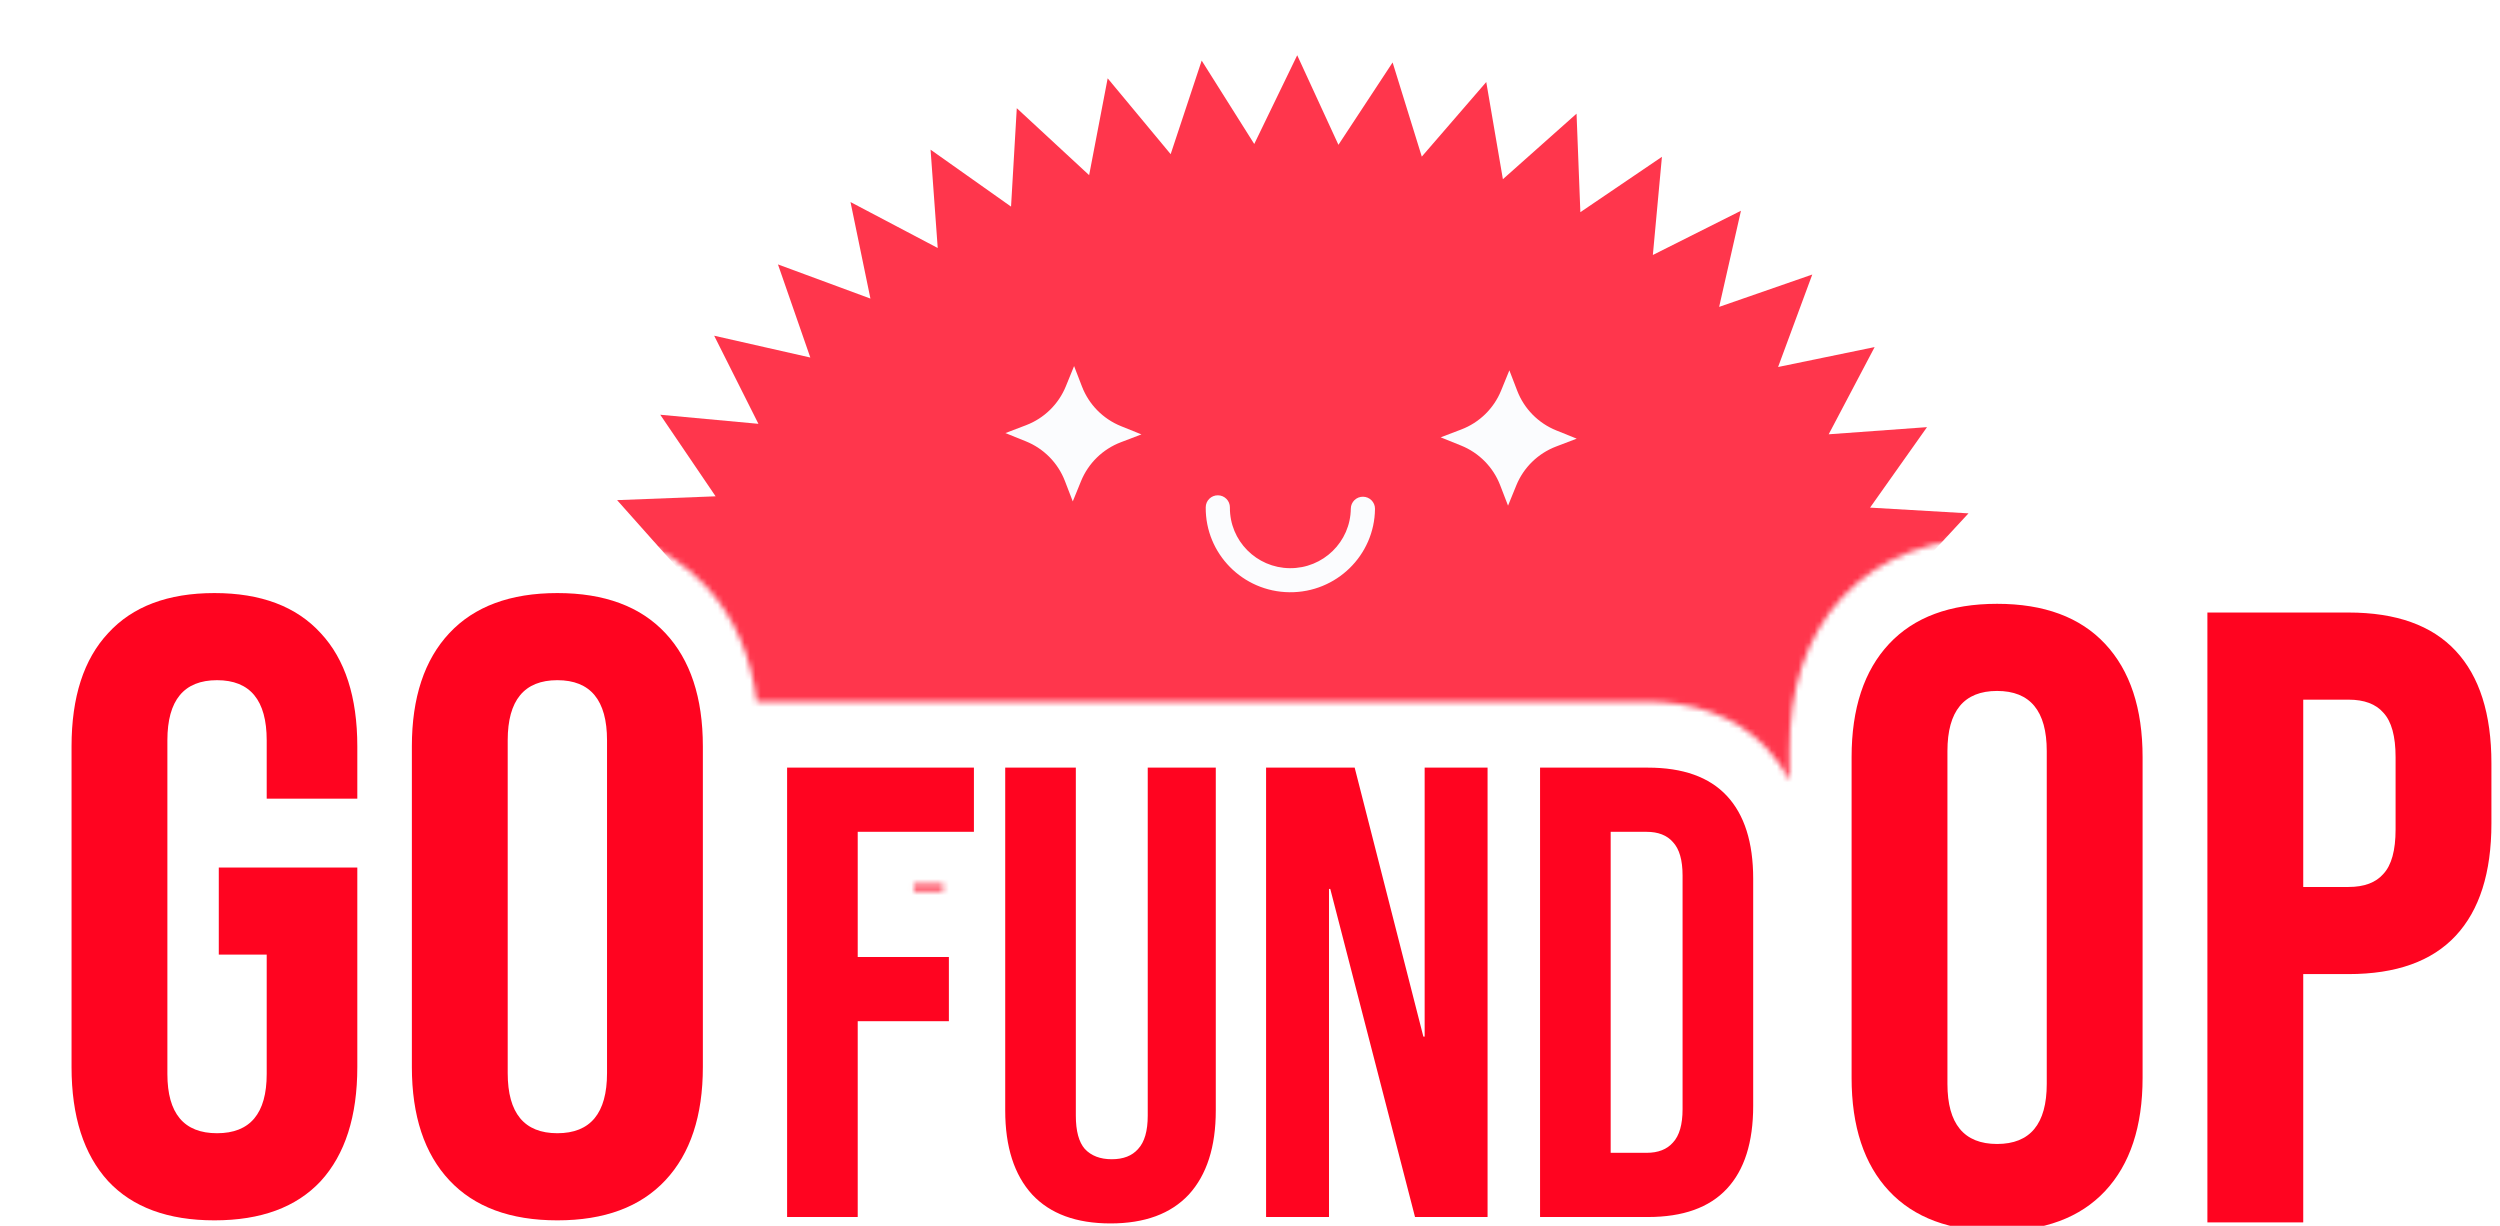
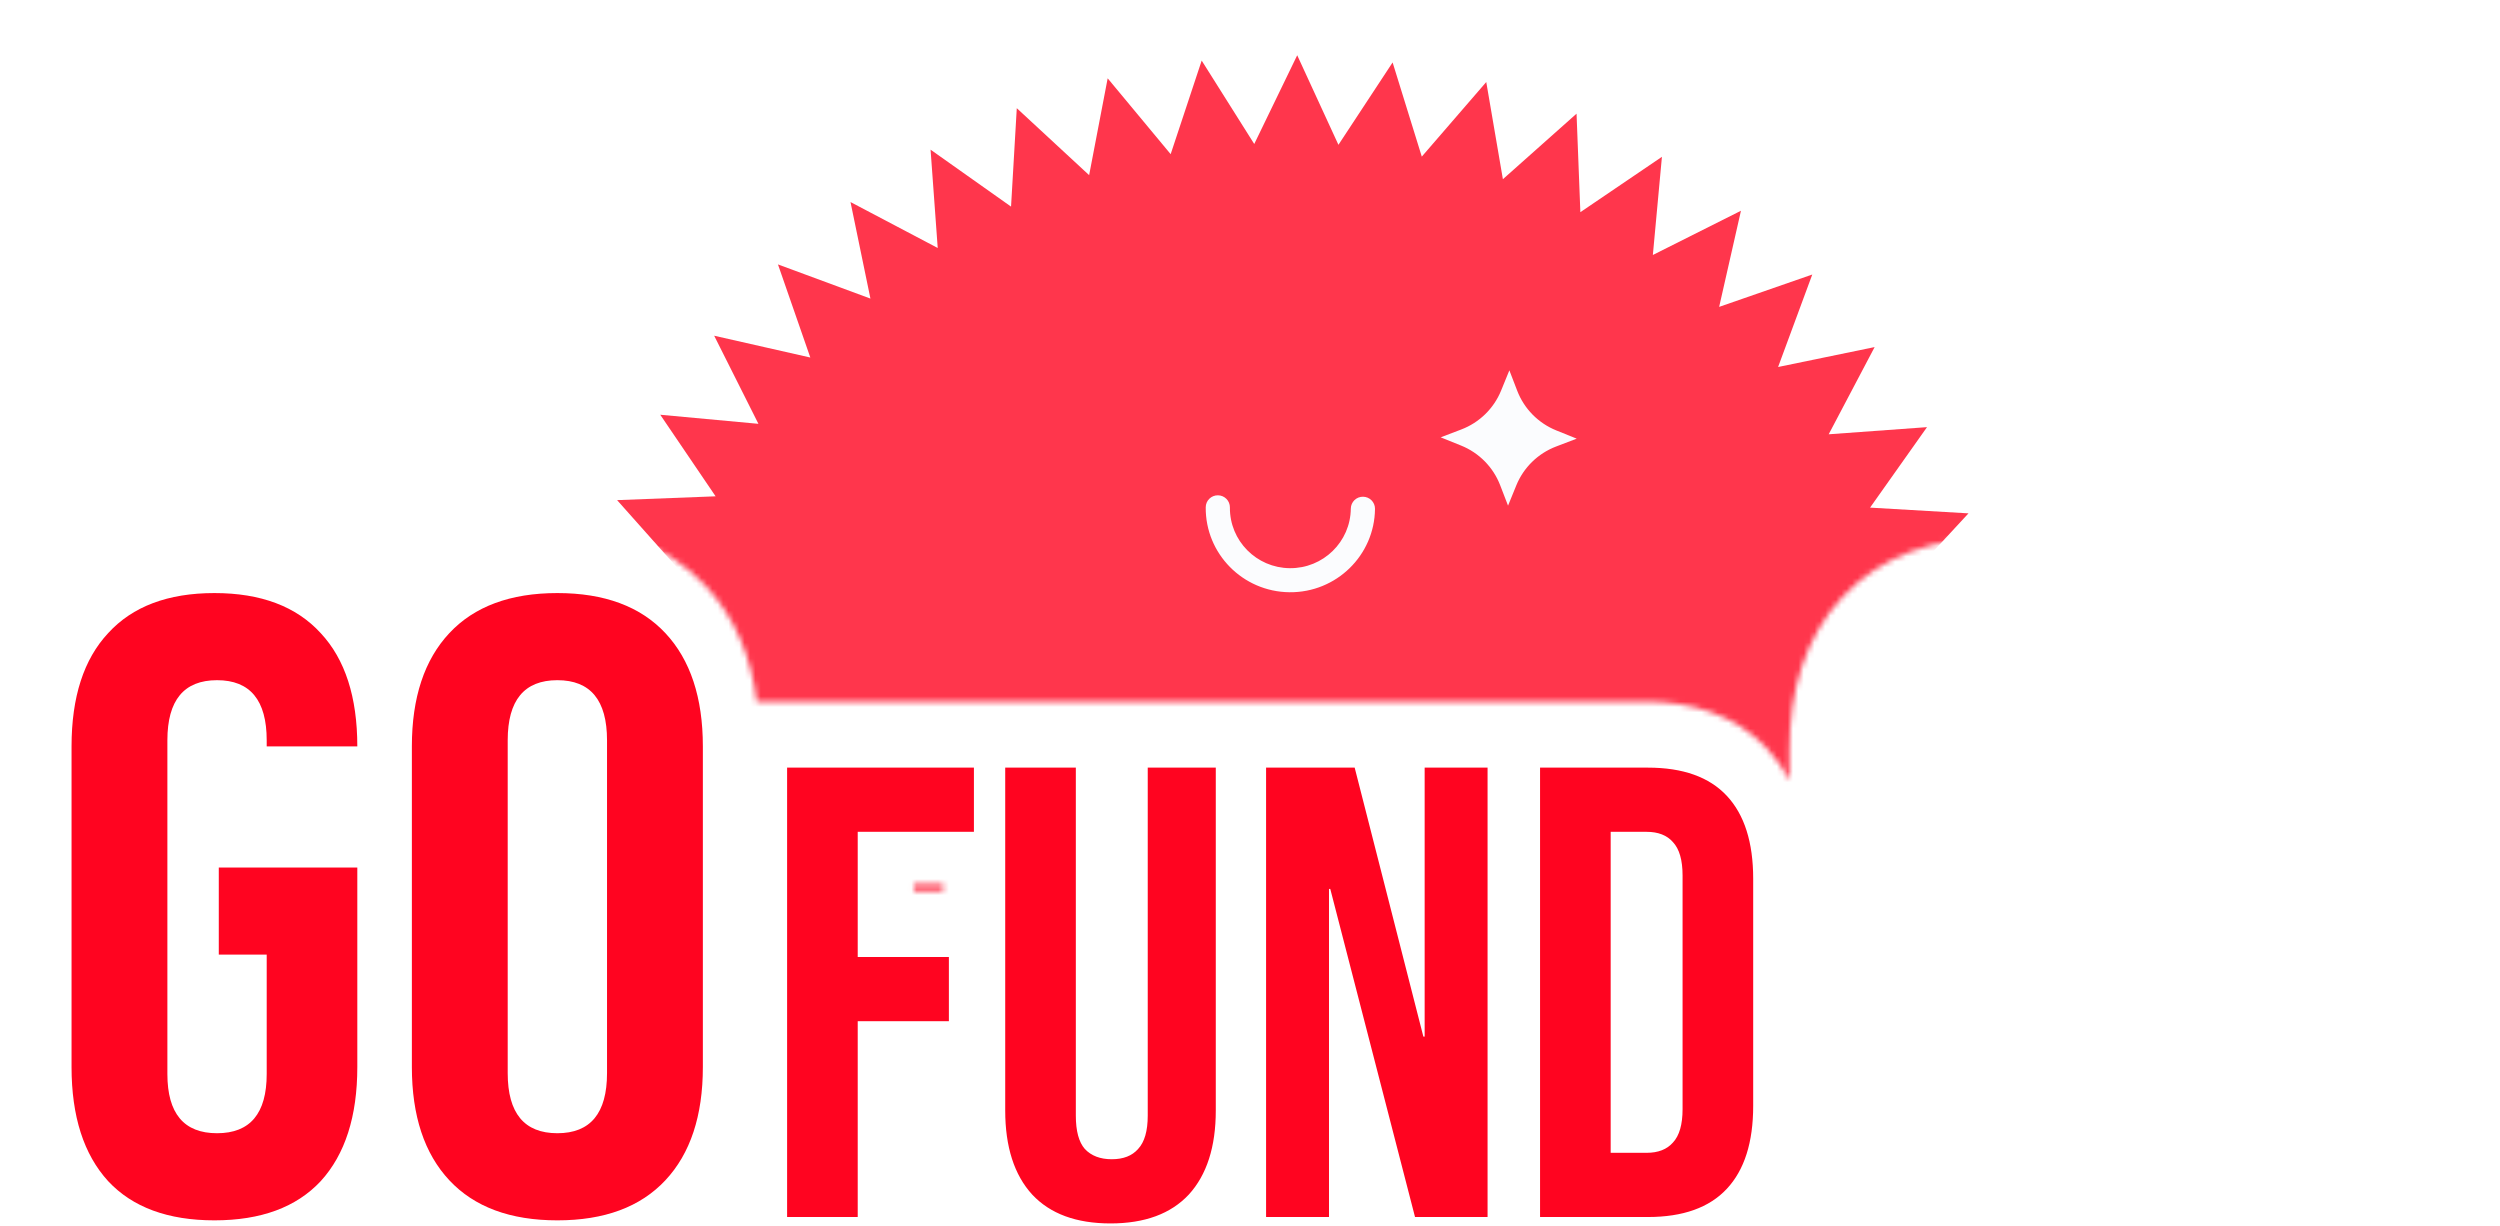
<svg xmlns="http://www.w3.org/2000/svg" width="465" height="228" viewBox="0 0 465 228" fill="none">
  <g clip-path="url(#clip0_630_927)">
    <rect width="465" height="228" fill="white" />
-     <path d="M39.884 226.985C31.241 226.985 24.651 224.555 20.114 219.693C15.577 214.724 13.308 207.647 13.308 198.465V138.831C13.308 129.648 15.577 122.626 20.114 117.765C24.651 112.795 31.241 110.31 39.884 110.31C48.526 110.31 55.117 112.795 59.654 117.765C64.191 122.626 66.46 129.648 66.46 138.831V148.554H49.607V137.697C49.607 130.242 46.528 126.515 40.37 126.515C34.212 126.515 31.133 130.242 31.133 137.697V199.761C31.133 207.107 34.212 210.78 40.37 210.78C46.528 210.78 49.607 207.107 49.607 199.761V177.561H40.694V161.356H66.46V198.465C66.46 207.647 64.191 214.724 59.654 219.693C55.117 224.555 48.526 226.985 39.884 226.985ZM103.67 226.985C94.92 226.985 88.222 224.5 83.576 219.531C78.931 214.562 76.608 207.539 76.608 198.465V138.831C76.608 129.756 78.931 122.734 83.576 117.765C88.222 112.795 94.92 110.31 103.67 110.31C112.421 110.31 119.119 112.795 123.764 117.765C128.41 122.734 130.732 129.756 130.732 138.831V198.465C130.732 207.539 128.41 214.562 123.764 219.531C119.119 224.5 112.421 226.985 103.67 226.985ZM103.67 210.78C109.828 210.78 112.907 207.053 112.907 199.599V137.697C112.907 130.242 109.828 126.515 103.67 126.515C97.512 126.515 94.433 130.242 94.433 137.697V199.599C94.433 207.053 97.512 210.78 103.67 210.78Z" fill="#FF0420" />
-     <path d="M371.459 228.985C362.709 228.985 356.011 226.5 351.365 221.531C346.72 216.562 344.397 209.539 344.397 200.465V140.831C344.397 131.756 346.72 124.734 351.365 119.765C356.011 114.795 362.709 112.31 371.459 112.31C380.21 112.31 386.908 114.795 391.553 119.765C396.199 124.734 398.522 131.756 398.522 140.831V200.465C398.522 209.539 396.199 216.562 391.553 221.531C386.908 226.5 380.21 228.985 371.459 228.985ZM371.459 212.78C377.617 212.78 380.696 209.053 380.696 201.599V139.697C380.696 132.242 377.617 128.515 371.459 128.515C365.302 128.515 362.223 132.242 362.223 139.697V201.599C362.223 209.053 365.302 212.78 371.459 212.78ZM410.576 113.931H436.828C445.687 113.931 452.331 116.308 456.76 121.061C461.189 125.814 463.404 132.783 463.404 141.965V153.147C463.404 162.329 461.189 169.297 456.76 174.051C452.331 178.804 445.687 181.181 436.828 181.181H428.402V227.365H410.576V113.931ZM436.828 164.976C439.745 164.976 441.906 164.166 443.31 162.545C444.823 160.925 445.579 158.17 445.579 154.281V140.831C445.579 136.942 444.823 134.187 443.31 132.566C441.906 130.946 439.745 130.136 436.828 130.136H428.402V164.976H436.828Z" fill="#FF0420" />
+     <path d="M39.884 226.985C31.241 226.985 24.651 224.555 20.114 219.693C15.577 214.724 13.308 207.647 13.308 198.465V138.831C13.308 129.648 15.577 122.626 20.114 117.765C24.651 112.795 31.241 110.31 39.884 110.31C48.526 110.31 55.117 112.795 59.654 117.765C64.191 122.626 66.46 129.648 66.46 138.831H49.607V137.697C49.607 130.242 46.528 126.515 40.37 126.515C34.212 126.515 31.133 130.242 31.133 137.697V199.761C31.133 207.107 34.212 210.78 40.37 210.78C46.528 210.78 49.607 207.107 49.607 199.761V177.561H40.694V161.356H66.46V198.465C66.46 207.647 64.191 214.724 59.654 219.693C55.117 224.555 48.526 226.985 39.884 226.985ZM103.67 226.985C94.92 226.985 88.222 224.5 83.576 219.531C78.931 214.562 76.608 207.539 76.608 198.465V138.831C76.608 129.756 78.931 122.734 83.576 117.765C88.222 112.795 94.92 110.31 103.67 110.31C112.421 110.31 119.119 112.795 123.764 117.765C128.41 122.734 130.732 129.756 130.732 138.831V198.465C130.732 207.539 128.41 214.562 123.764 219.531C119.119 224.5 112.421 226.985 103.67 226.985ZM103.67 210.78C109.828 210.78 112.907 207.053 112.907 199.599V137.697C112.907 130.242 109.828 126.515 103.67 126.515C97.512 126.515 94.433 130.242 94.433 137.697V199.599C94.433 207.053 97.512 210.78 103.67 210.78Z" fill="#FF0420" />
    <path d="M146.401 142.779H181.149V154.72H159.536V178.004H176.492V189.945H159.536V226.365H146.401V142.779ZM206.553 227.559C200.185 227.559 195.329 225.768 191.985 222.185C188.642 218.524 186.97 213.309 186.97 206.543V142.779H200.105V207.498C200.105 210.364 200.662 212.434 201.777 213.707C202.971 214.981 204.643 215.618 206.792 215.618C208.941 215.618 210.573 214.981 211.688 213.707C212.882 212.434 213.479 210.364 213.479 207.498V142.779H226.136V206.543C226.136 213.309 224.464 218.524 221.121 222.185C217.778 225.768 212.922 227.559 206.553 227.559ZM235.491 142.779H251.969L264.746 192.811H264.985V142.779H276.687V226.365H263.194L247.432 165.347H247.193V226.365H235.491V142.779ZM286.45 142.779H306.51C313.038 142.779 317.934 144.53 321.197 148.033C324.461 151.535 326.093 156.67 326.093 163.436V205.707C326.093 212.474 324.461 217.608 321.197 221.111C317.934 224.613 313.038 226.365 306.51 226.365H286.45V142.779ZM306.271 214.424C308.421 214.424 310.053 213.787 311.167 212.513C312.361 211.24 312.958 209.17 312.958 206.304V162.839C312.958 159.974 312.361 157.904 311.167 156.63C310.053 155.356 308.421 154.72 306.271 154.72H299.585V214.424H306.271Z" fill="#FF0420" />
    <mask id="mask0_630_927" style="mask-type:alpha" maskUnits="userSpaceOnUse" x="-63" y="-160" width="586" height="329">
      <path fill-rule="evenodd" clip-rule="evenodd" d="M522.613 -159.824H-62.613V168.368H1.752V137.551C1.752 126.675 4.445 116.584 11.476 109.024C18.65 101.195 28.549 98.031 39.328 98.031C50.108 98.031 60.007 101.195 67.181 109.024C68.655 110.608 69.938 112.304 71.046 114.096C72.177 112.289 73.485 110.577 74.984 108.973C82.266 101.184 92.24 98.031 103.114 98.031C113.989 98.031 123.963 101.184 131.244 108.973C136.795 114.911 139.73 122.338 140.752 130.499H175.415H191.593H223.936H236.581H274.894H287.131H305.955C314.385 130.499 322.673 132.797 328.69 139.254C330.379 141.067 331.749 143.049 332.842 145.155V139.551C332.842 128.64 335.661 118.583 342.775 110.973C350.056 103.184 360.03 100.031 370.904 100.031C381.772 100.031 391.741 103.18 399.021 110.959V101.651H436.273C447.034 101.651 457.07 104.575 464.252 112.283C471.24 119.782 473.849 129.871 473.849 140.686V151.867C473.849 157.673 473.097 163.269 471.32 168.368H522.613V-159.824ZM112.352 168.368V136.417C112.352 134.501 112.148 132.832 111.741 131.409C112.148 132.832 112.351 134.501 112.351 136.417V168.368H112.352ZM175.415 165.725V164.44H169.98V165.725H175.415ZM76.533 130.823L76.533 130.825C77.433 124.929 79.596 120.149 83.021 116.485C83.222 116.27 83.427 116.059 83.636 115.853C83.427 116.059 83.222 116.27 83.02 116.485C79.596 120.149 77.433 124.928 76.533 130.823Z" fill="#D9D9D9" />
    </mask>
    <g mask="url(#mask0_630_927)">
      <g filter="url(#filter0_ddd_630_927)">
        <path opacity="0.8" d="M241.281 2.365L248.948 19.022L259.025 3.702L264.453 21.218L276.444 7.344L279.538 25.418L293.237 13.229L293.947 31.552L309.119 21.255L307.431 39.514L323.818 31.286L319.761 49.168L337.082 43.149L330.725 60.349L348.683 56.643L340.136 72.865L358.424 71.535L347.833 86.503L366.138 87.571L353.683 101.029L371.693 104.476L357.588 116.194L374.994 121.963L359.48 131.738L375.984 139.73L359.327 147.397L374.647 157.475L357.131 162.902L371.004 174.893L352.93 177.988L365.12 191.687L346.796 192.396L357.093 207.569L338.834 205.881L347.063 222.268L329.18 218.21L335.199 235.531L317.999 229.174L321.706 247.133L305.483 238.585L306.814 256.874L291.846 246.282L290.778 264.588L277.32 252.133L273.872 270.143L262.155 256.038L256.386 273.444L246.61 257.93L238.619 274.434L230.951 257.777L220.874 273.096L215.446 255.581L203.456 269.454L200.361 251.38L186.662 263.569L185.953 245.246L170.78 255.543L172.468 237.284L156.081 245.512L160.138 227.63L142.818 233.649L149.174 216.449L131.216 220.156L139.763 203.933L121.475 205.264L132.067 190.295L113.761 189.228L126.216 175.77L108.206 172.322L122.311 160.605L104.905 154.836L120.419 145.06L103.915 137.068L120.572 129.401L105.253 119.323L122.768 113.896L108.895 101.905L126.969 98.81L114.779 85.111L133.103 84.402L122.806 69.229L141.065 70.918L132.836 54.531L150.719 58.588L144.7 41.267L161.9 47.624L158.193 29.666L174.416 38.213L173.085 19.924L188.054 30.516L189.121 12.21L202.579 24.665L206.027 6.655L217.744 20.761L223.513 3.355L233.289 18.869L241.281 2.365Z" fill="#FF0420" />
        <path fill-rule="evenodd" clip-rule="evenodd" d="M226.536 84.212C227.778 84.225 228.775 85.236 228.762 86.472C228.702 92.65 233.687 97.708 239.897 97.769C246.108 97.83 251.191 92.87 251.251 86.692C251.263 85.456 252.28 84.464 253.522 84.477C254.764 84.489 255.761 85.5 255.749 86.736C255.664 95.386 248.548 102.329 239.854 102.244C231.16 102.159 224.18 95.078 224.265 86.428C224.277 85.192 225.293 84.2 226.536 84.212Z" fill="#FBFCFE" />
-         <path d="M199.781 60.176L201.245 63.975C202.537 67.332 205.166 70.002 208.505 71.35L212.308 72.885L208.476 74.346C205.111 75.628 202.43 78.247 201.072 81.577L199.535 85.347L198.072 81.548C196.779 78.191 194.15 75.521 190.811 74.173L187.008 72.638L190.84 71.177C194.205 69.895 196.886 67.276 198.244 63.946L199.781 60.176Z" fill="#FBFCFE" />
        <path d="M280.741 60.968L282.204 64.767C283.497 68.124 286.126 70.794 289.465 72.142L293.268 73.677L289.436 75.138C286.071 76.42 283.39 79.039 282.032 82.369L280.495 86.139L279.032 82.34C277.739 78.983 275.11 76.313 271.771 74.965L267.968 73.43L271.8 71.969C275.165 70.687 277.846 68.068 279.204 64.738L280.741 60.968Z" fill="#FBFCFE" />
      </g>
    </g>
  </g>
  <defs>
    <filter id="filter0_ddd_630_927" x="70.932" y="-25.343" width="338.034" height="338.034" filterUnits="userSpaceOnUse" color-interpolation-filters="sRGB">
      <feFlood flood-opacity="0" result="BackgroundImageFix" />
      <feColorMatrix in="SourceAlpha" type="matrix" values="0 0 0 0 0 0 0 0 0 0 0 0 0 0 0 0 0 0 127 0" result="hardAlpha" />
      <feOffset dy="5.275" />
      <feGaussianBlur stdDeviation="15.826" />
      <feColorMatrix type="matrix" values="0 0 0 0 0.125 0 0 0 0 0.137 0 0 0 0 0.153 0 0 0 0.02 0" />
      <feBlend mode="normal" in2="BackgroundImageFix" result="effect1_dropShadow_630_927" />
      <feColorMatrix in="SourceAlpha" type="matrix" values="0 0 0 0 0 0 0 0 0 0 0 0 0 0 0 0 0 0 127 0" result="hardAlpha" />
      <feOffset dy="2.638" />
      <feGaussianBlur stdDeviation="2.638" />
      <feColorMatrix type="matrix" values="0 0 0 0 0.125 0 0 0 0 0.137 0 0 0 0 0.153 0 0 0 0.04 0" />
      <feBlend mode="normal" in2="effect1_dropShadow_630_927" result="effect2_dropShadow_630_927" />
      <feColorMatrix in="SourceAlpha" type="matrix" values="0 0 0 0 0 0 0 0 0 0 0 0 0 0 0 0 0 0 127 0" result="hardAlpha" />
      <feOffset />
      <feGaussianBlur stdDeviation="0.33" />
      <feColorMatrix type="matrix" values="0 0 0 0 0.125 0 0 0 0 0.137 0 0 0 0 0.153 0 0 0 0.16 0" />
      <feBlend mode="normal" in2="effect2_dropShadow_630_927" result="effect3_dropShadow_630_927" />
      <feBlend mode="normal" in="SourceGraphic" in2="effect3_dropShadow_630_927" result="shape" />
    </filter>
    <clipPath id="clip0_630_927">
      <rect width="465" height="228" fill="white" />
    </clipPath>
  </defs>
</svg>